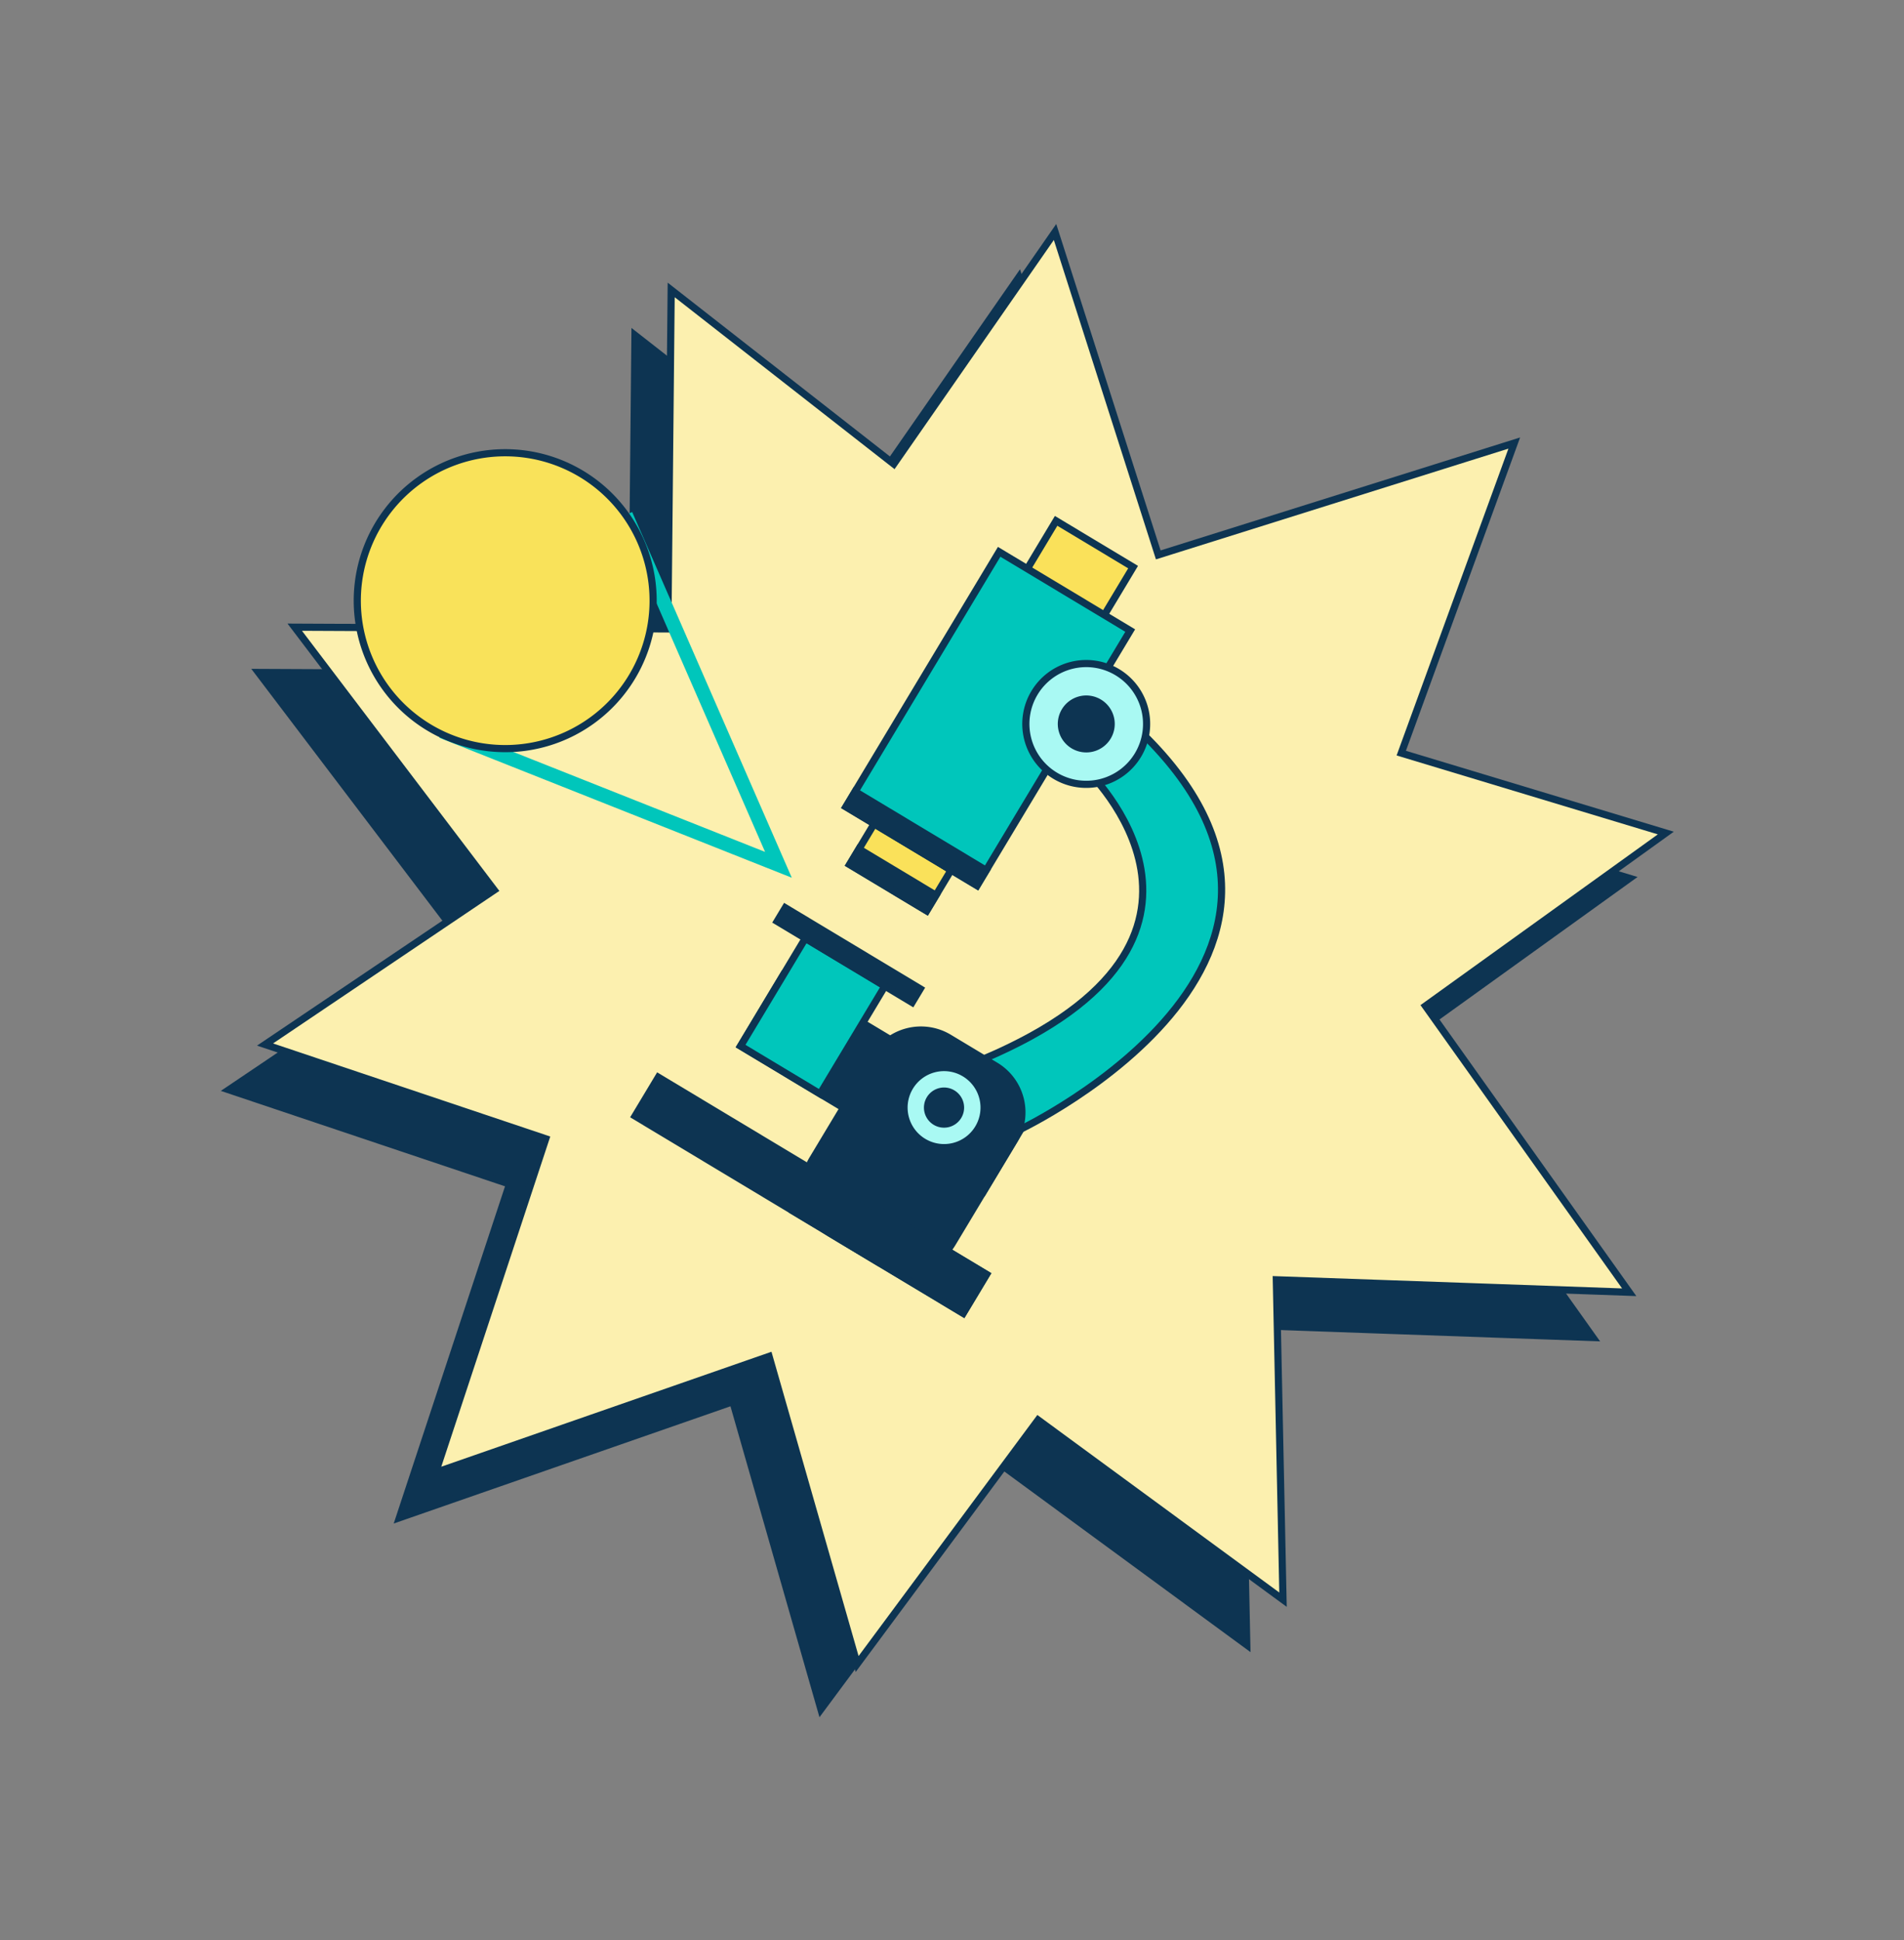
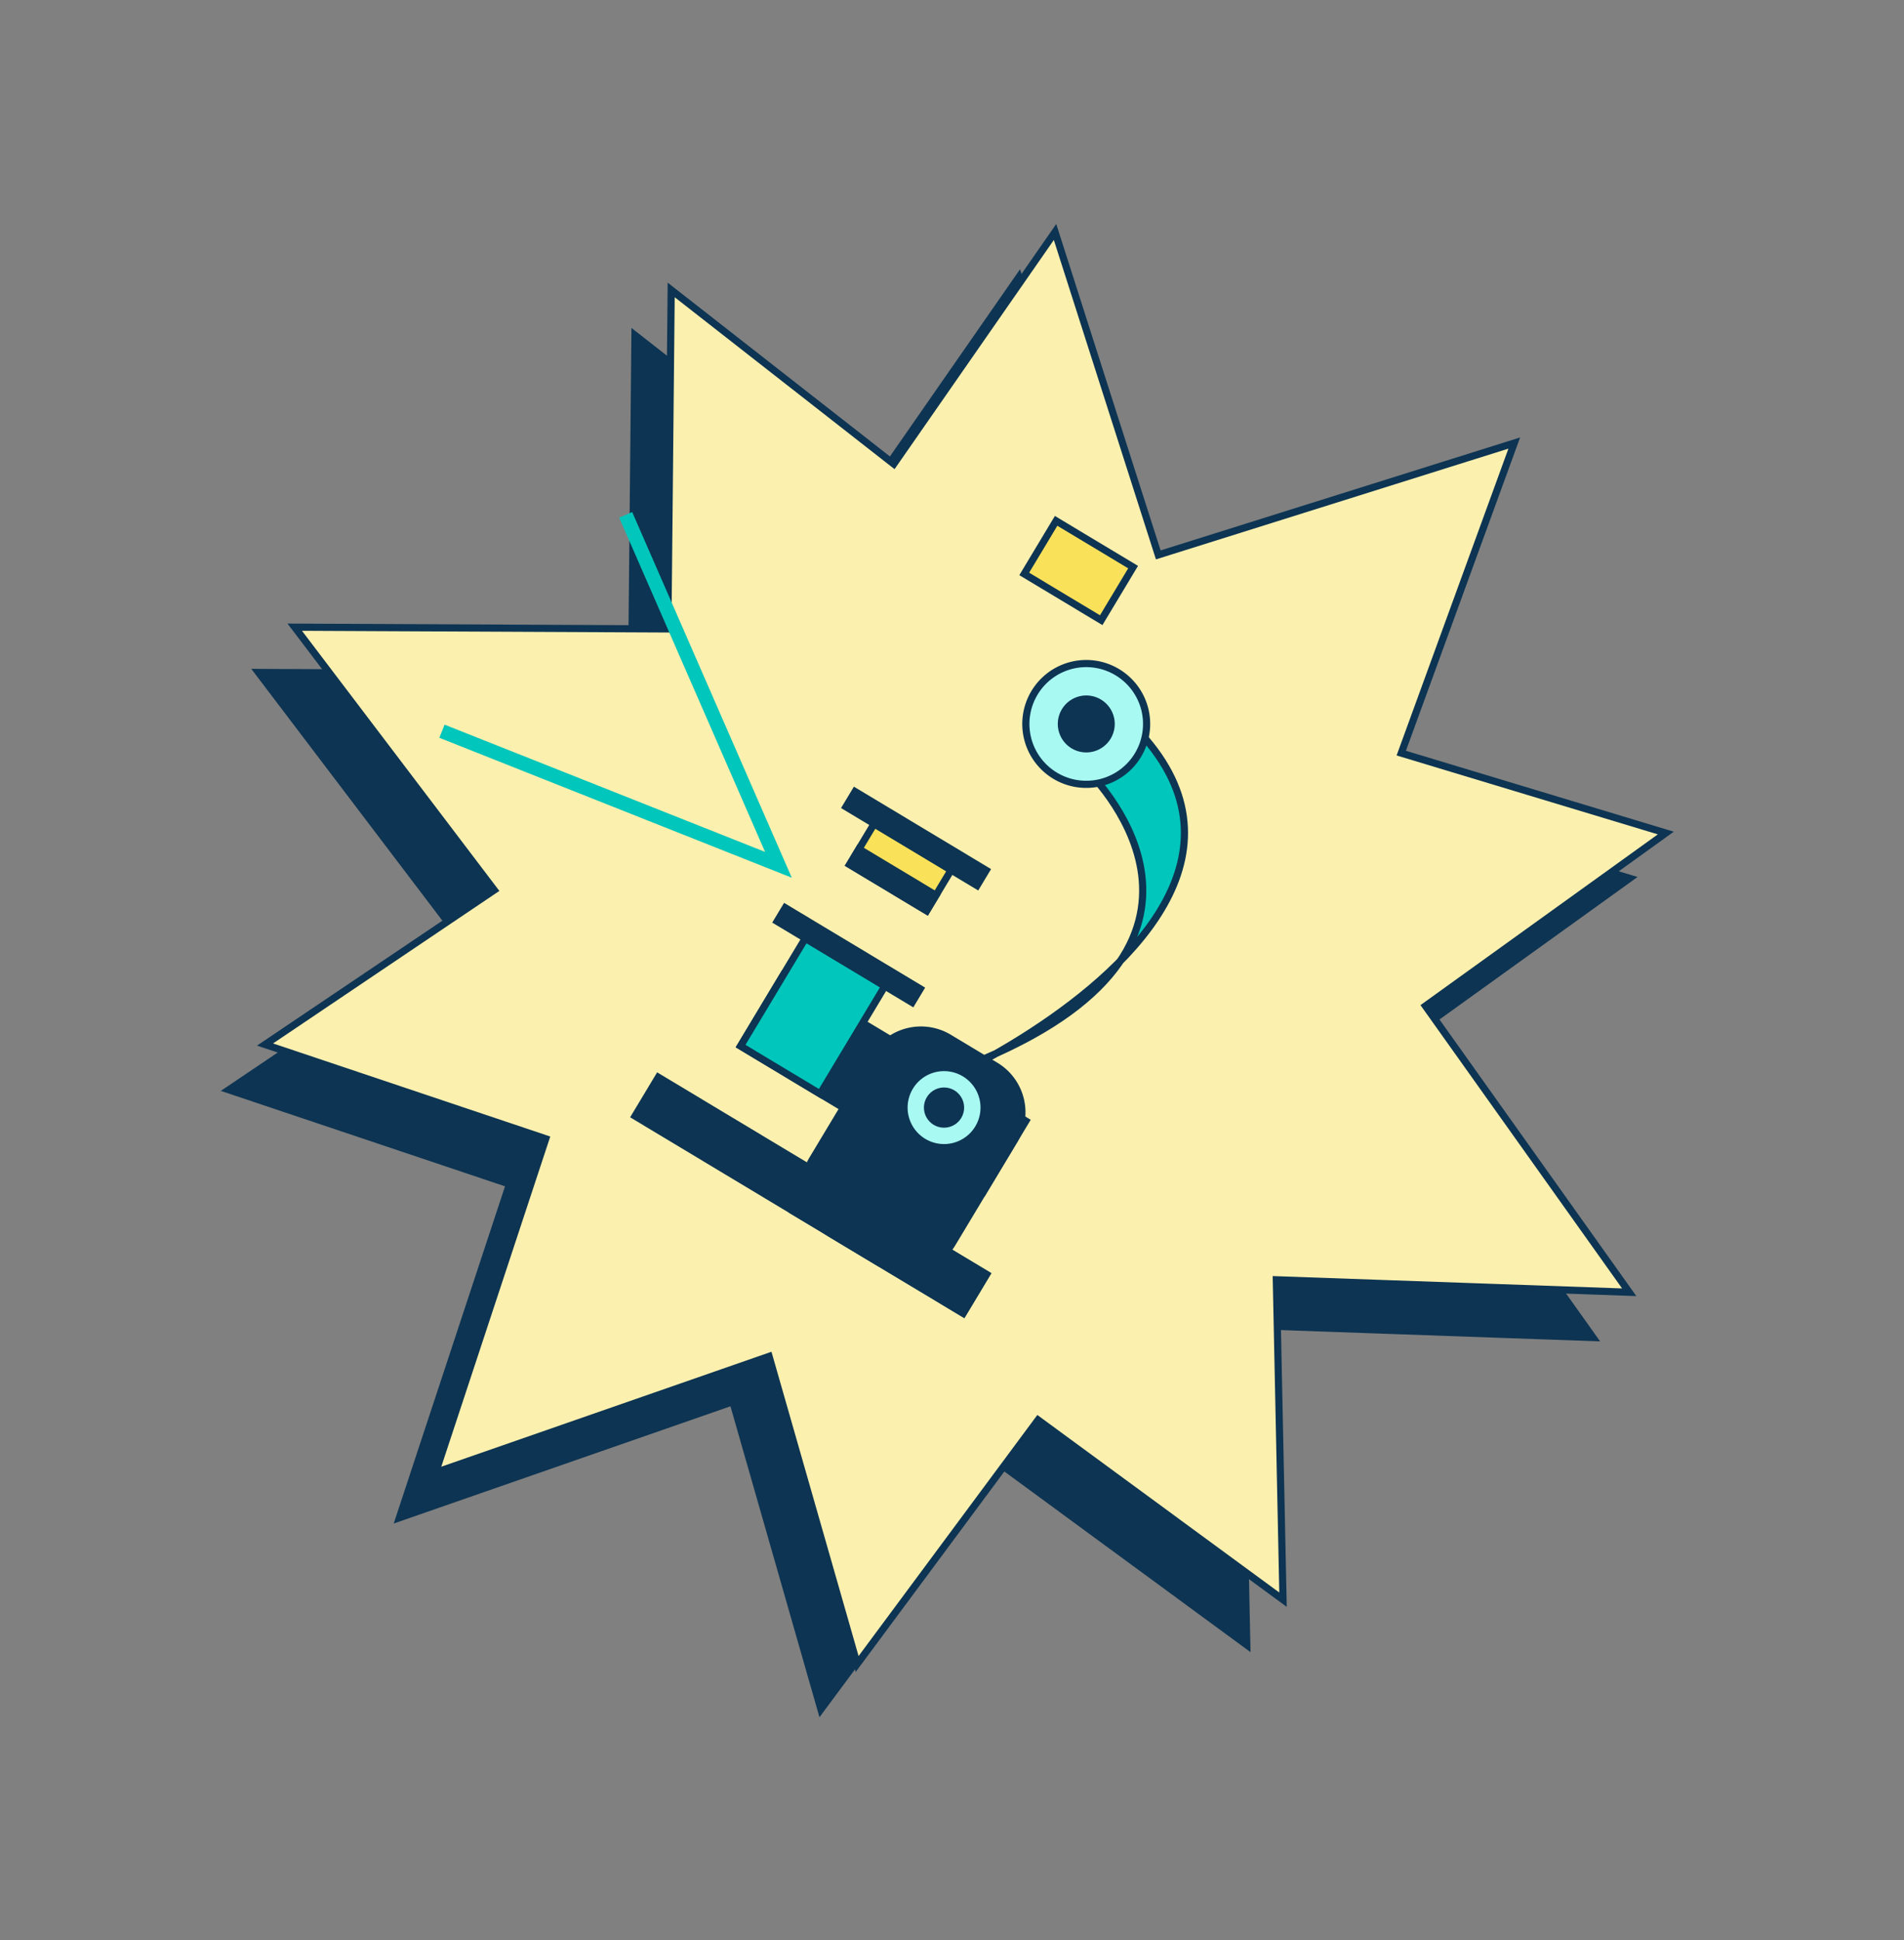
<svg xmlns="http://www.w3.org/2000/svg" width="532.001" height="542.008" viewBox="0 0 532.001 542.008">
  <rect x="0" y="0" width="532.001" height="542.008" fill="#808080" stroke="none" />
  <g id="Grupo_79336" data-name="Grupo 79336" transform="translate(-768.127 -860.692)">
    <path id="Trazado_9690" data-name="Trazado 9690" d="M189.591,0,151.747,86.77,56.024,45.6l22.594,89.338L2.855,149.626l61.871,54.861L0,278.234l98.387,6.551-10.93,88.674L160.6,330.485l43.344,72.92,33.19-82.952,89.347,41.717-21.135-95.823L386,248.13l-59.284-49.408,62.88-67.364-103.712-10.1,8.7-94.262L227.813,69.033Z" transform="matrix(0.921, -0.391, 0.391, 0.921, 770.931, 1028.474)" fill="#0d3452" stroke="#0d3452" stroke-width="2" />
    <g id="Grupo_79335" data-name="Grupo 79335">
      <path id="Trazado_9693" data-name="Trazado 9693" d="M189.591,0,151.747,86.77,56.024,45.6l22.594,89.338L2.855,149.626l61.871,54.861L0,278.234l98.387,6.551-10.93,88.674L160.6,330.485l43.344,72.92,33.19-82.952,89.347,41.717-21.135-95.823L386,248.13l-59.284-49.408,62.88-67.364-103.712-10.1,8.7-94.262L227.813,69.033Z" transform="matrix(0.921, -0.391, 0.391, 0.921, 781.051, 1015.824)" fill="#fcf0af" stroke="#0d3452" stroke-width="2" />
      <g id="Grupo_78735" data-name="Grupo 78735" transform="translate(1050.188 998.379) rotate(31)">
        <rect id="Rectángulo_4999" data-name="Rectángulo 4999" width="25.094" height="13.286" transform="translate(15.204 98.73)" fill="#fae15a" stroke="#0d3452" stroke-width="2" />
        <rect id="Rectángulo_5000" data-name="Rectángulo 5000" width="25.094" height="5.058" transform="translate(15.204 106.958)" fill="#0d3452" stroke="#0d3452" stroke-width="2" />
        <rect id="Rectángulo_5001" data-name="Rectángulo 5001" width="25.092" height="17.299" transform="translate(15.204 0)" fill="#fae15a" stroke="#0d3452" stroke-width="2" />
        <rect id="Rectángulo_5002" data-name="Rectángulo 5002" width="79.097" height="23.101" transform="translate(15.204 148.086)" fill="#0d3452" stroke="#0d3452" stroke-width="2" />
        <rect id="Rectángulo_5003" data-name="Rectángulo 5003" width="25.931" height="35.124" transform="translate(15.204 136.063)" fill="#00c6bb" stroke="#0d3452" stroke-width="2" />
        <rect id="Rectángulo_5004" data-name="Rectángulo 5004" width="43.988" height="4.431" transform="translate(6.017 131.63)" fill="#0d3452" stroke="#0d3452" stroke-width="2" />
        <g id="Grupo_78734" data-name="Grupo 78734" transform="translate(0 15.612)">
          <g id="Grupo_78736" data-name="Grupo 78736">
-             <path id="Trazado_9704" data-name="Trazado 9704" d="M3.692,18.989S70.766,33.764,20.57,102.935l18.635,12S105.575,15.61,0,0Z" transform="translate(54.754 20.672)" fill="#00c6bb" stroke="#0d3452" stroke-width="2" />
-             <rect id="Rectángulo_5005" data-name="Rectángulo 5005" width="42.719" height="83.116" transform="translate(6.017 0)" fill="#00c6bb" stroke="#0d3452" stroke-width="2" />
+             <path id="Trazado_9704" data-name="Trazado 9704" d="M3.692,18.989S70.766,33.764,20.57,102.935S105.575,15.61,0,0Z" transform="translate(54.754 20.672)" fill="#00c6bb" stroke="#0d3452" stroke-width="2" />
            <rect id="Rectángulo_5006" data-name="Rectángulo 5006" width="42.719" height="4.973" transform="translate(6.017 78.143)" fill="#0d3452" stroke="#0d3452" stroke-width="2" />
            <path id="Trazado_9705" data-name="Trazado 9705" d="M0,48.723a15.182,15.182,0,0,0,15.187,15.2H30.374a15.186,15.186,0,0,0,15.191-15.2V15.2A15.191,15.191,0,0,0,30.374,0H15.187A15.188,15.188,0,0,0,0,15.2Z" transform="translate(48.735 123.607)" fill="#0d3452" stroke="#0d3452" stroke-width="2" />
            <path id="Trazado_9706" data-name="Trazado 9706" d="M0,16.87A16.87,16.87,0,1,0,16.866,0,16.858,16.858,0,0,0,0,16.87" transform="translate(34.77 11.823)" fill="#a9f9f3" stroke="#0d3452" stroke-width="2" />
            <rect id="Rectángulo_5007" data-name="Rectángulo 5007" width="106.956" height="12.653" transform="translate(0 174.872)" fill="#0d3452" stroke="#0d3452" stroke-width="2" />
            <rect id="Rectángulo_5008" data-name="Rectángulo 5008" width="55.311" height="12.653" transform="translate(51.644 174.872)" fill="#0d3452" stroke="#0d3452" stroke-width="2" />
            <path id="Trazado_9707" data-name="Trazado 9707" d="M0,6.963A6.956,6.956,0,1,0,6.944,0,6.954,6.954,0,0,0,0,6.963" transform="translate(44.692 21.73)" fill="#0d3452" stroke="#0d3452" stroke-width="2" />
            <path id="Trazado_9708" data-name="Trazado 9708" d="M0,11.185A11.184,11.184,0,1,0,11.172,0,11.17,11.17,0,0,0,0,11.185" transform="translate(61.61 129.845)" fill="#a9f9f3" stroke="#0d3452" stroke-width="2" />
            <path id="Trazado_9709" data-name="Trazado 9709" d="M0,4.611A4.612,4.612,0,1,0,4.611,0,4.614,4.614,0,0,0,0,4.611" transform="translate(68.173 136.419)" fill="#0d3452" stroke="#0d3452" stroke-width="2" />
          </g>
        </g>
      </g>
    </g>
    <g id="Grupo_78730" data-name="Grupo 78730" transform="matrix(0.017, 1, -1, 0.017, 987.289, 983.9)">
      <g id="Grupo_539" data-name="Grupo 539" transform="translate(19.115)">
        <g id="Grupo_538" data-name="Grupo 538">
          <g id="Grupo_537" data-name="Grupo 537">
            <path id="Trazado_2160" data-name="Trazado 2160" d="M0,42.848,102.9,0,62.141,97.785l-3.647-1.518L95.56,7.341,1.52,46.5Z" fill="#00c6bb" />
          </g>
        </g>
      </g>
      <g id="Grupo_544" data-name="Grupo 544" transform="translate(0 35.468)">
        <g id="Grupo_541" data-name="Grupo 541" transform="translate(1.958 1.949)">
          <g id="Grupo_540" data-name="Grupo 540">
-             <path id="Trazado_2161" data-name="Trazado 2161" d="M71.1,69.964A41.325,41.325,0,1,1,69.965,11.54,41.322,41.322,0,0,1,71.1,69.964Z" fill="#f9e25a" stroke="#0d3452" stroke-width="2" />
-           </g>
+             </g>
        </g>
      </g>
    </g>
  </g>
</svg>